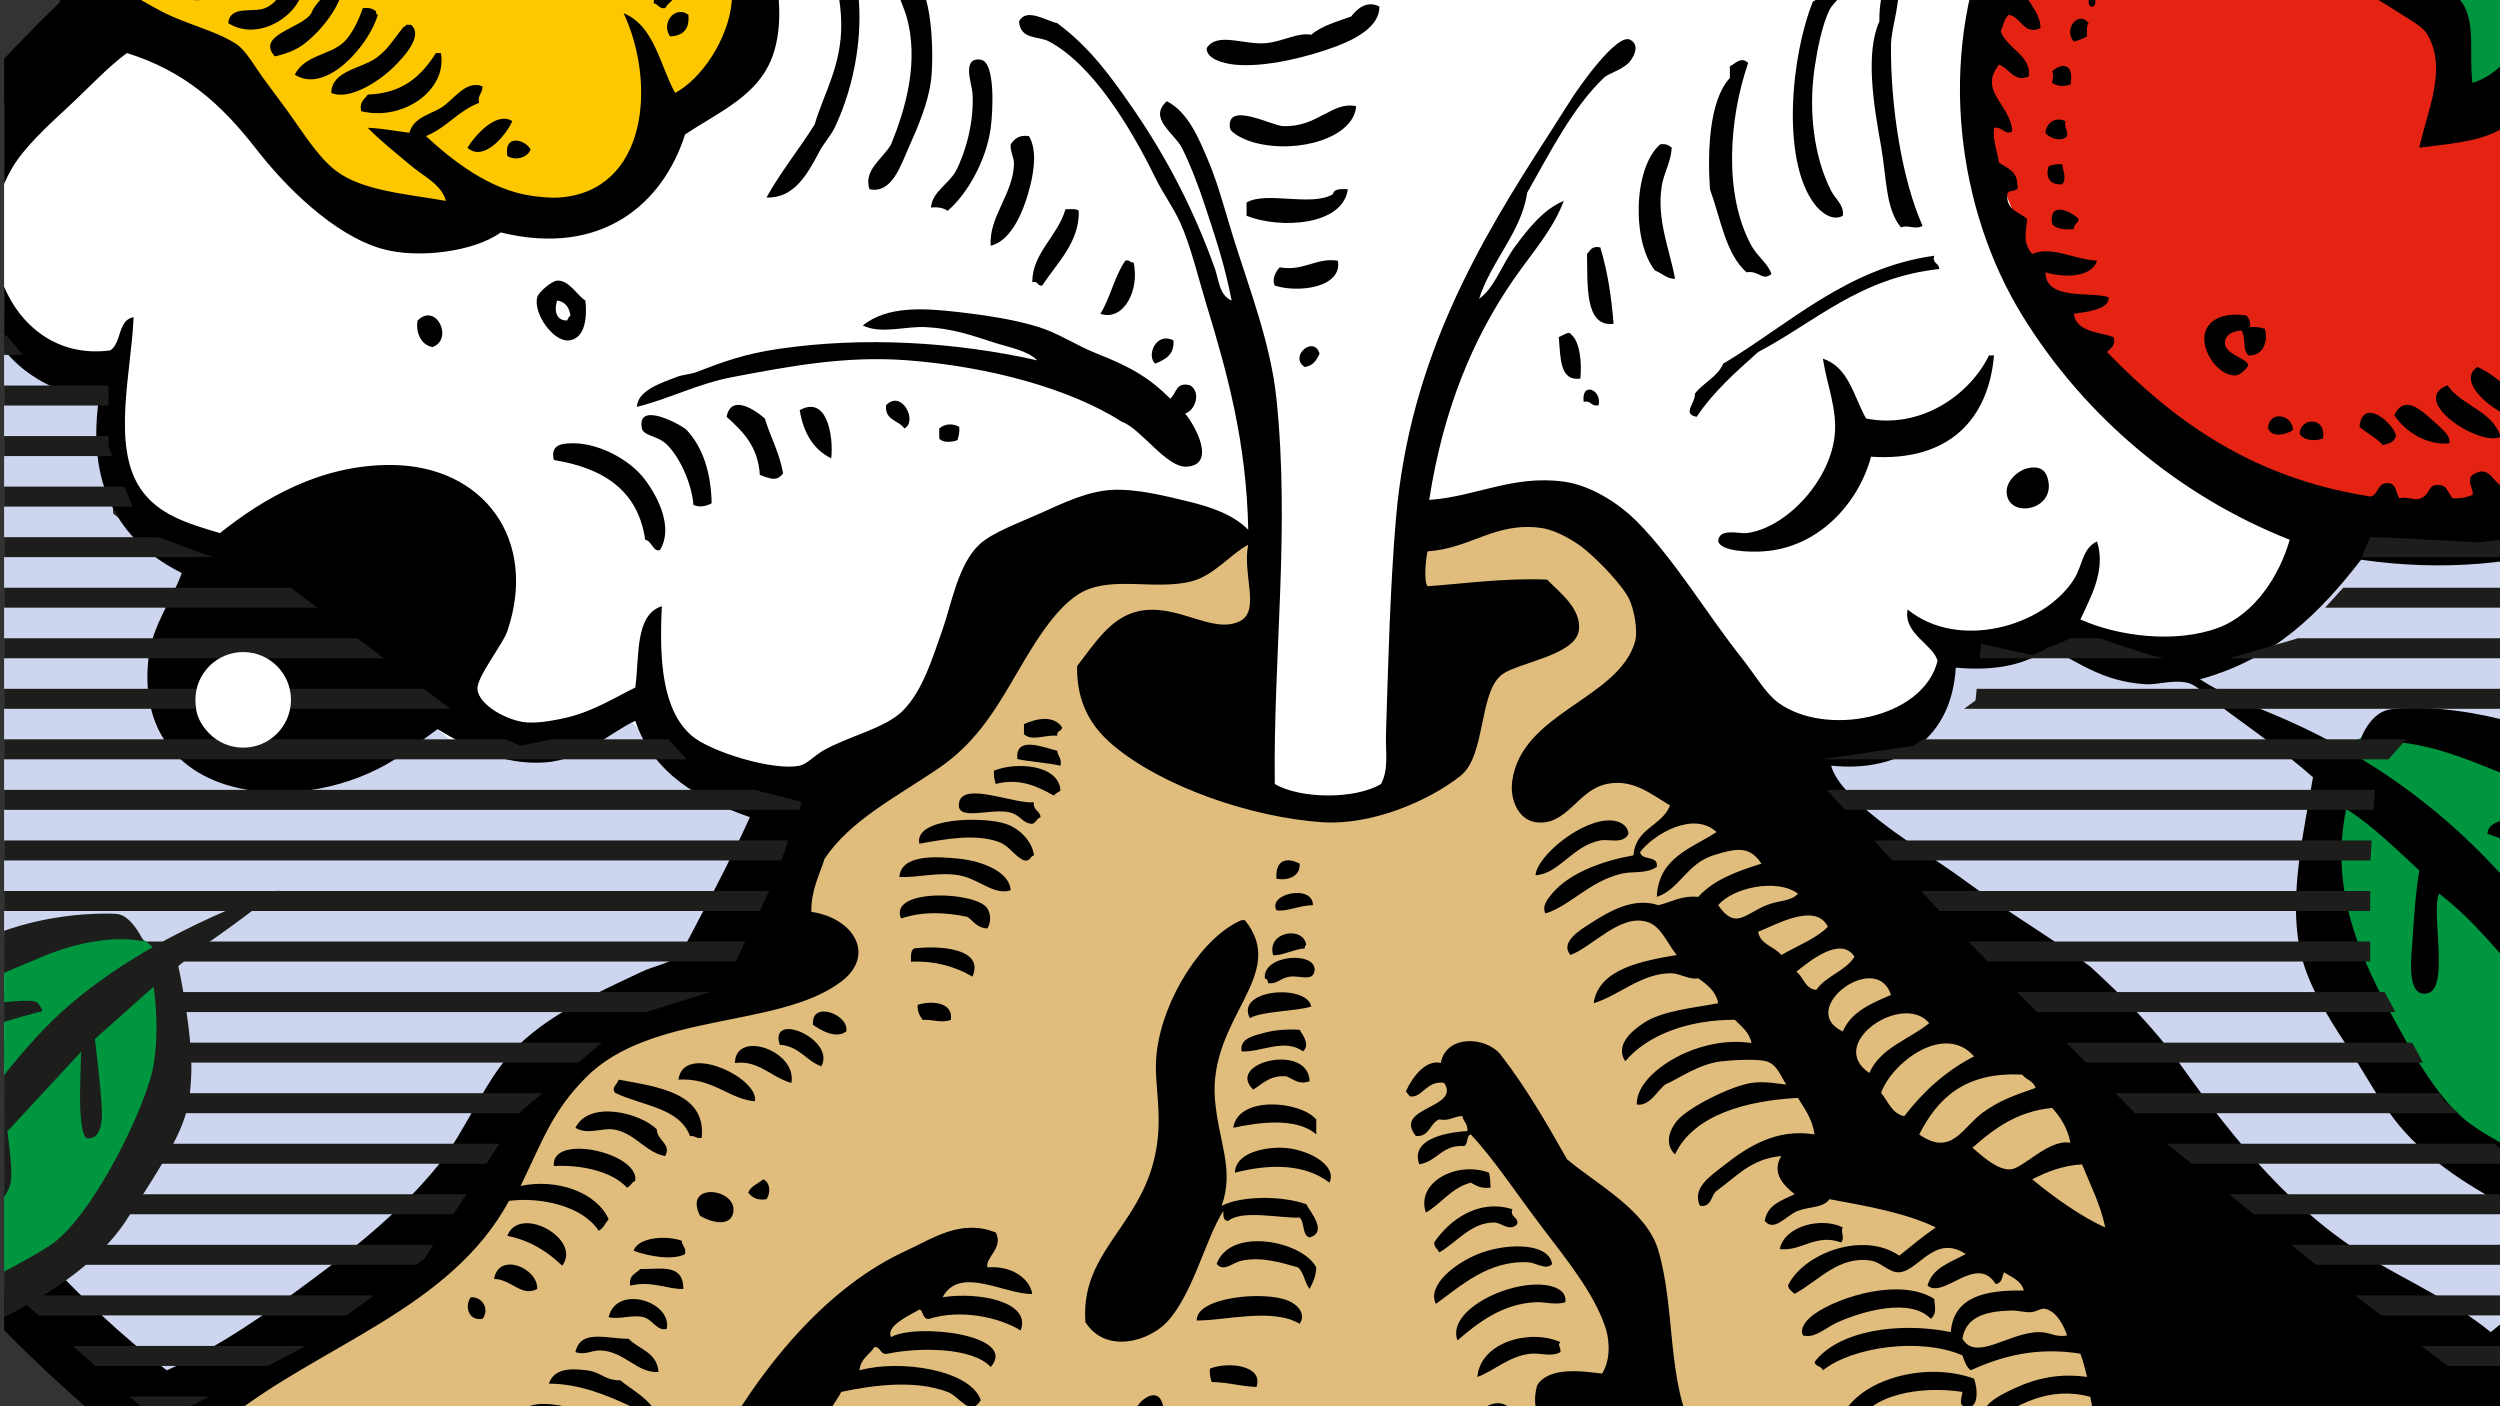
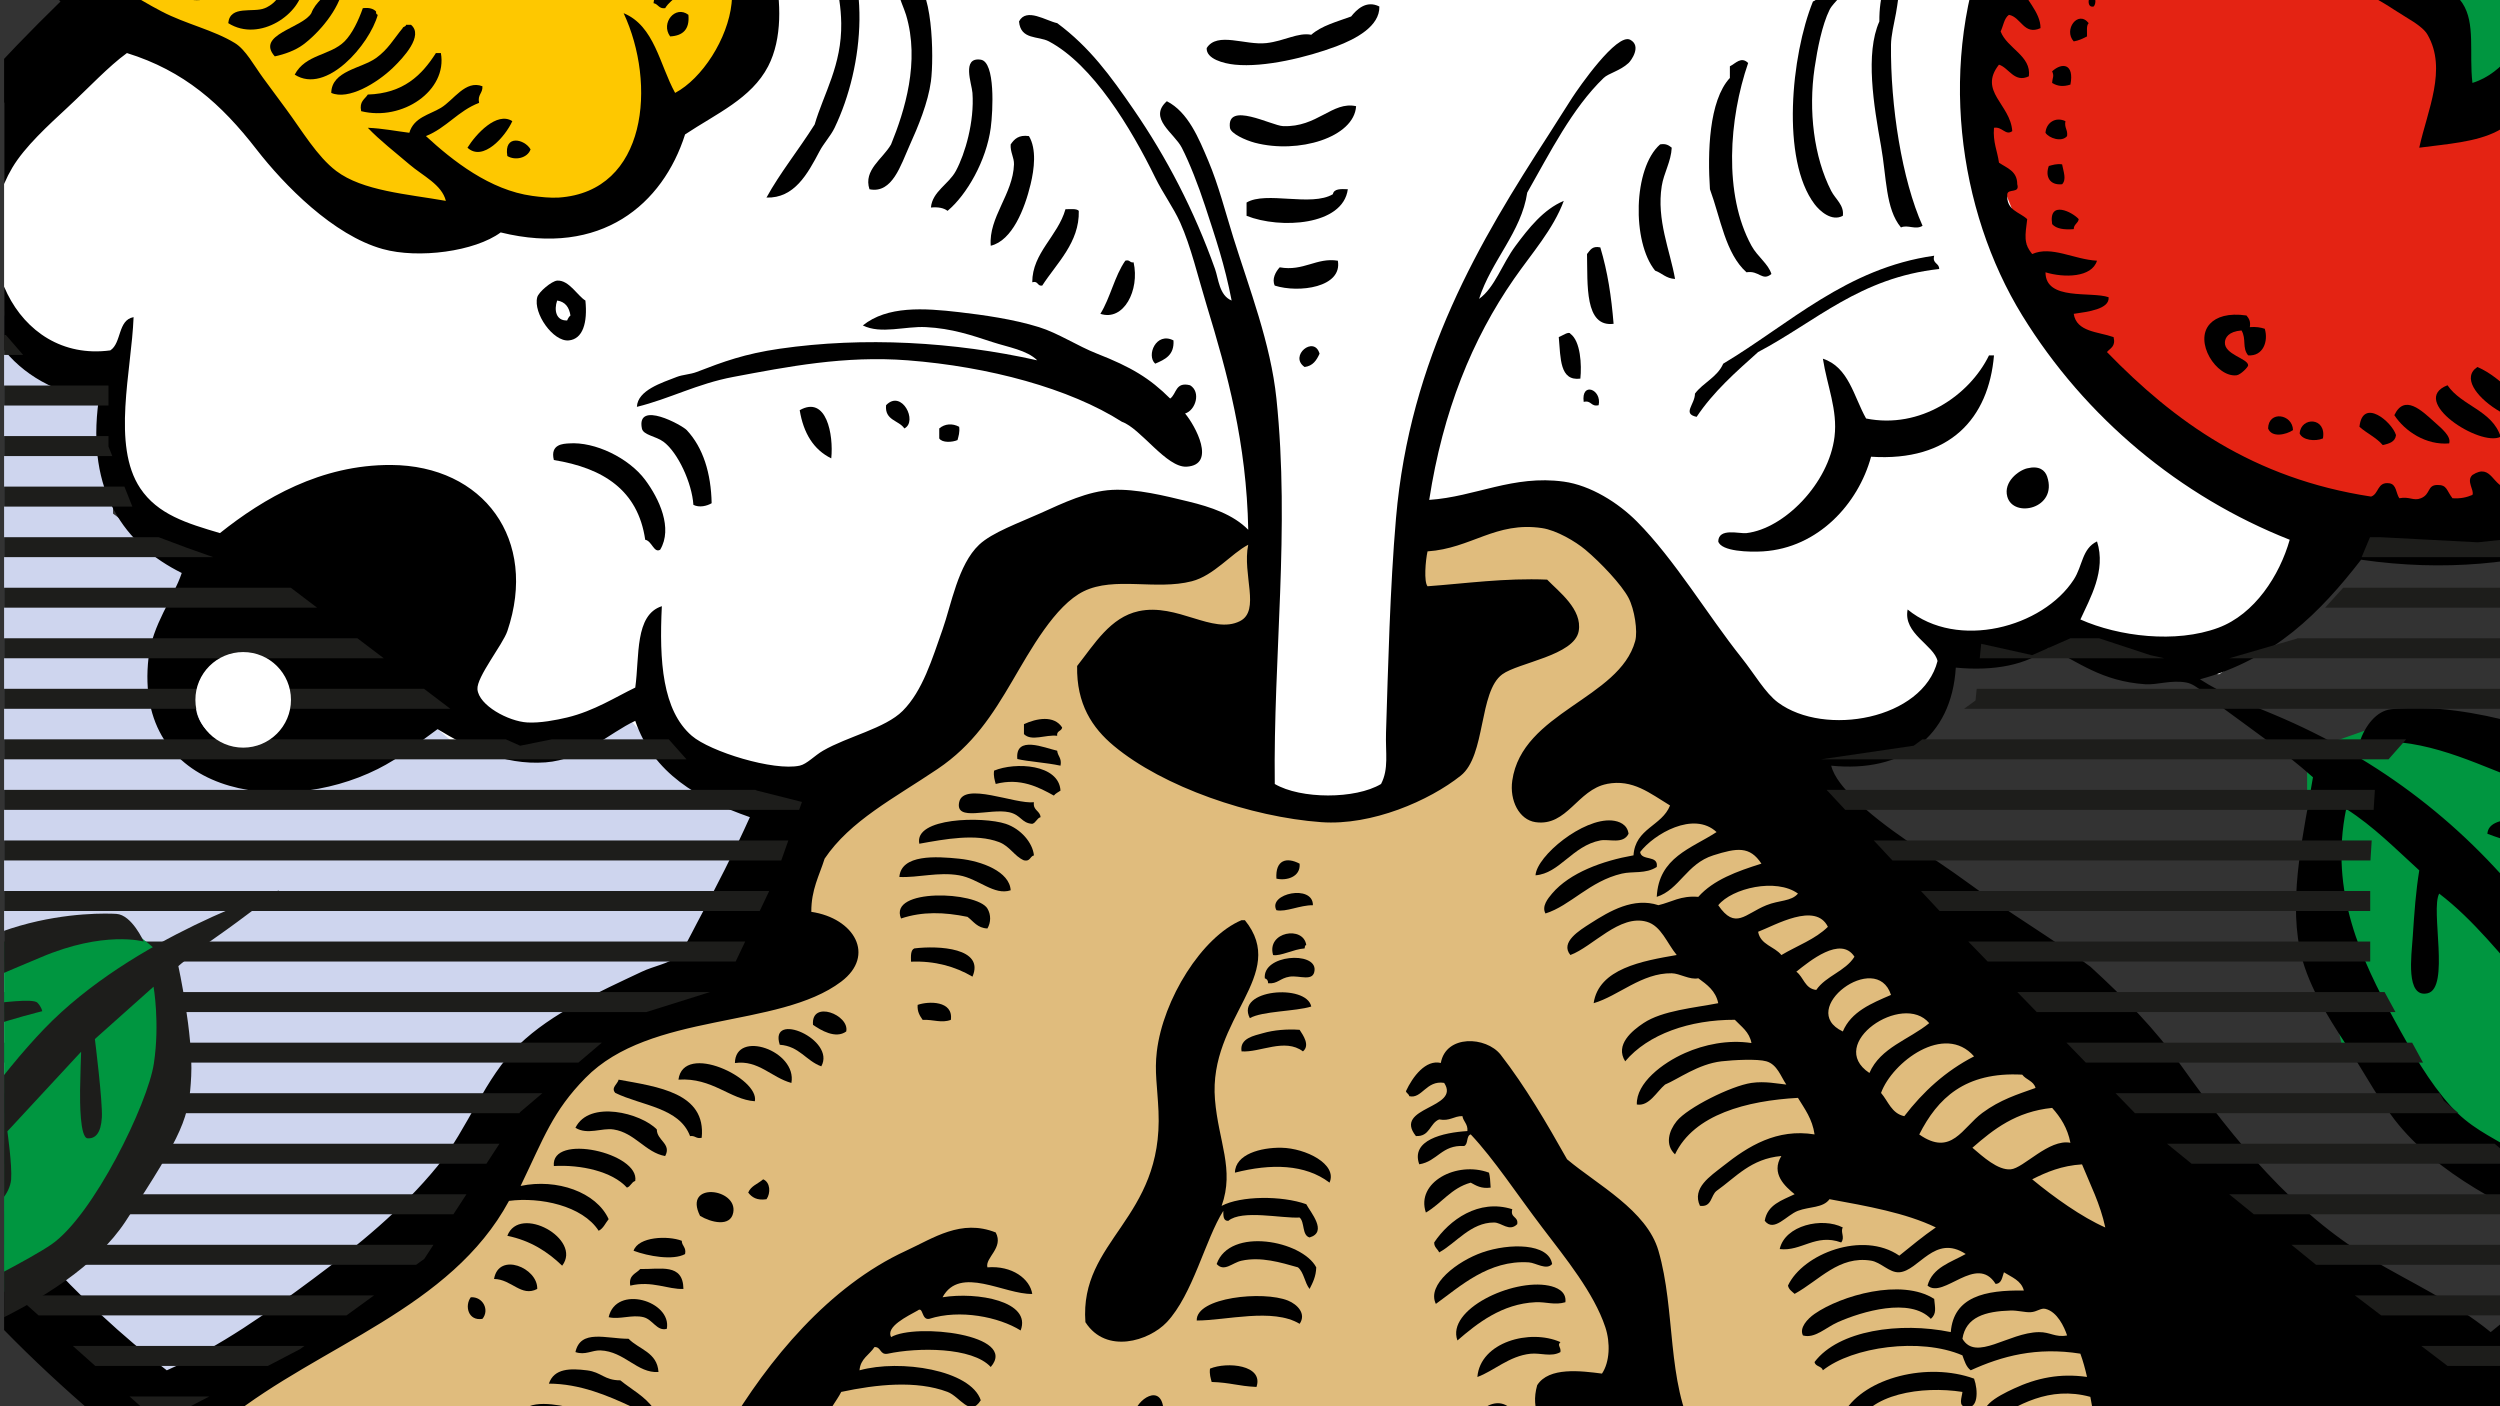
<svg xmlns="http://www.w3.org/2000/svg" id="Ebene_1" data-name="Ebene 1" viewBox="0 0 1920 1080">
  <rect x="0" y="0" width="1920" height="1080" fill="#333333" stroke="none" />
  <defs>
    <style> .cls-1, .cls-2 { fill: none; } .cls-2 { stroke: #1d1d1b; stroke-miterlimit: 3.86; stroke-width: 15.35px; } .cls-3 { fill: #1d1d1b; } .cls-3, .cls-4, .cls-5, .cls-6, .cls-7, .cls-8, .cls-9, .cls-10 { fill-rule: evenodd; } .cls-4 { fill: #fff; } .cls-5 { fill: #e0bc7d; } .cls-6 { fill: #ced5ee; } .cls-11 { clip-path: url(#clippath-1); } .cls-8 { fill: #009640; } .cls-9 { fill: #fec800; } .cls-10 { fill: #e42313; } .cls-12 { clip-path: url(#clippath); } </style>
    <clipPath id="clippath">
      <rect class="cls-1" x="3.14" y="0" width="1920" height="1080" />
    </clipPath>
    <clipPath id="clippath-1">
      <path class="cls-1" d="M-25.09,113.36l8.69,73.61,8.7,56.22,30.12,34.77,34.78,4.36,26.1,4.36v56.2l25.78,64.91,34.78,13.04,73.6,26.09,142.87,108.4,39.13,17.39,64.9-13.04,30.43-13.04,34.48,38.82,52.18,21.75,34.46,8.7-21.42,60.56-39.14,82.29-69.25,21.73-86.65,73.62-73.61,112.73-95.35,69.28-108.38,56.52-199.39-177.65-73.61-203.75-38.82-225.18,60.55-238.51L-25.09,113.36ZM1383.06,585.44l86.65-12.73,47.5-34.79,4.35-43.48,39.13,8.7,38.82-17.1,51.87,17.1,39.13,8.69,73.62-21.43,43.46-47.82,12.74-30.43,82.61,4.34,82.31-8.7,134.18-73.61,22.28-11.92,19.64,122.35,21.2,196.46-24,139.4-47.62-17.37-47.75-76.94-43.46-78.98-73.6-43.17-91.01-4.34-30.42,34.47-4.36,69.57v77.96l56.52,103.72,82.3,69.58,76.23,41.77-48,31.42-36.91,78.37-64.92-13.06-91-69.25-138.82-112.74-147.21-151.56-125.47-134.49Z" />
    </clipPath>
  </defs>
  <g class="cls-12">
    <g>
      <polygon class="cls-9" points="148.05 -320.59 98.89 -299.52 54.38 -269.06 29.79 -237.46 36.82 -178.9 36.82 -150.81 19.26 -108.65 54.38 -5.6 119.96 26 169.12 71.67 210.12 126.71 265.16 174.73 348.3 188.77 376.39 174.73 422.05 178.24 456.02 164.18 501.67 133.73 512.22 98.61 553.21 74.03 584.81 11.96 574.28 -53.63 521.59 -147.29 501.67 -230.43 466.56 -324.11 397.47 -386.16 321.35 -417.79 265.16 -410.75 203.1 -389.69 148.05 -320.59" />
      <polygon class="cls-10" points="2076.6 -136.22 2007.52 -185.39 1882.23 -212.34 1782.69 -205.3 1678.48 -171.35 1581.29 -84.7 1522.74 37.08 1519.22 123.73 1553.19 224.42 1646.86 348.56 1751.08 397.73 1851.77 411.79 1968.89 404.75 2055.52 348.56 2156.23 224.42 2187.84 123.73 2187.84 33.57 2136.3 -70.64 2076.6 -136.22" />
      <polygon class="cls-8" points="1893.61 83.48 1886.58 50.79 1881.89 20.28 1832.76 -10.21 1818.69 -26.48 1863.27 -49.94 1858.57 -103.9 1844.5 -145.97 1893.61 -145.97 1928.8 -120.18 1949.92 -122.51 1956.96 -167.09 1982.61 -145.97 1991.99 -115.48 2001.38 -64.01 1991.99 -17.25 2038.92 17.94 2076.3 55.47 2088.04 90.51 2048.29 85.84 2017.79 62.52 1959.3 34.36 1893.61 83.48" />
      <polygon class="cls-8" points="2139.42 797.84 2088.6 729.11 1995.98 606.61 1918.3 582.71 1876.48 558.79 1822.69 558.79 1771.87 576.74 1771.87 681.32 1798.79 803.8 1888.42 884.48 2040.83 965.15 2124.48 1001 2145.38 1018.97 2145.38 962.17 2151.36 884.48 2139.42 797.84" />
-       <path class="cls-6" d="M1340.2,572.91l122.53,125.48,113.53,83.67,131.49,128.46s122.49,137.47,131.45,140.45c8.95,2.98,77.69,20.91,77.69,20.91l86.65-101.59,11.94-29.87-107.55-56.78-86.65-68.73-29.87-131.44,5.98-80.69,8.96-32.9,38.83-17.9,89.63,8.96,77.69,59.78,68.73,86.65,38.82,56.78,26.92-17.92,47.78-89.68-14.94-224.07-41.81-146.43-89.66,80.67-122.5,38.88-134.44-3-17.96,47.79-62.72,44.82-68.73,8.97-59.76-26.92-23.9,8.99-53.8,8.96-11.95,3-17.92,41.81-62.76,35.88-71.72-3Z" />
      <polygon class="cls-6" points="594.77 615.58 534.99 744.06 442.38 788.88 388.58 848.66 325.86 941.27 227.22 1016 110.7 1087.67 -8.8 974.14 -134.31 809.8 -185.17 615.19 -181.66 443.61 -129.14 279.05 -29.74 122.57 -11.84 147.73 -6.58 221.28 27.04 280.93 86.2 287.8 86.2 324.57 86.81 394.46 122.65 421.38 206.31 457.23 331.83 531.93 358.71 564.78 412.51 573.72 457.31 552.82 478.22 540.88 594.77 615.58" />
      <path class="cls-5" d="M606.46,612.52l-38.28,68.52,12.09,45.35-104.79,44.31-71.53,65.5-147.11,156.19-127.96,92.69-24.19,20.14s247.86,156.19,259.95,156.19,241.82,65.48,259.95,71.53c18.14,6.05,418.14,47.34,418.14,47.34l337.53-38.27,424.18-218.64-80.61-182.38-121.9-161.2-191.45-104.8-95.72-134-44.32-104.8-54.42-44.31-135.32,7.4-5.61,95.01v116.08l-57.57,14.5-56.17-14.5,9.84-195.34-36.29-6.05-91.66,3.03-101.77,110.83-135.02,89.68Z" />
      <polygon class="cls-4" points="43.89 29.54 -1.33 84.72 -11.84 140.74 -15.35 210.76 23.18 275.54 40.37 289.5 82.7 294.81 87.95 361.33 105.46 401.6 127.01 427.66 203.14 480.35 303.84 531.9 348.34 570.52 411.55 581.06 480.64 549.45 525.16 597.47 590.73 622.06 668 597.47 781.58 473.33 861.21 417.14 964.75 415.4 962.88 620.88 1013.42 629.76 1078.48 619 1082.36 408.59 1207.82 397.23 1283.94 487.38 1368.23 581.06 1423.27 581.06 1485.33 552.96 1495.54 497.88 1560.33 487.38 1586.03 483.88 1603.59 507.29 1704.29 517.84 1783.92 462.8 1790.94 404.25 1662.14 341.02 1571.98 227.42 1527.48 116.19 1527.48 11.97 1579 -108.64 1630.54 -164.82 1419.75 -247.97 1264.02 -272.56 1239.43 -205.83 1204.31 -164.82 1156.29 -140.25 1108.28 -140.25 1052.08 -147.27 1034.52 -150.78 986.5 -99.25 940.84 -88.72 892.83 -102.76 857.7 -126.2 841.3 -157.8 830.76 -195.29 830.76 -240.94 837.79 -279.58 701.96 -276.07 542.71 -233.92 494.7 -209.33 507.59 -147.27 567.3 -39.55 560.27 33.05 539.2 77.56 498.21 102.15 466.61 153.68 401.02 174.74 351.85 167.74 310.86 181.77 245.52 142.5 182.49 72.46 123.51 40.07 43.89 29.54" />
      <g>
        <path class="cls-7" d="M1934.54-126.4c10.74-2.44,7.88-18.48,17.86-21.69,11.83,22.53-.57,48.97-10.21,65.07-22.91-17.92-41.18-40.47-76.54-45.93,10.28,26.29,24.51,59.67,28.06,96.96-11.77,3.95-25.66,5.81-38.27,8.93,8.59,13.64,26.61,11.62,35.72,25.51,10.15,15.5,5.02,37.97,7.66,61.24,25.6-7.99,35.08-32.11,53.58-47.21,42.54,14.03,79.68,40.25,96.96,75.27-29.25-11.15-52.06-28.74-79.1-42.1-22.19,9.73-30.01,39.45-52.31,51.04-16.31,8.47-38.32,9.88-59.96,12.74,6.27-28.62,21.6-60.32,6.39-86.74-4.07-7.08-15.74-12.64-25.53-19.13-21.08-14.01-47.99-25.35-70.16-38.29-7.07.7-12.52-.23-14.03-5.1-1.93-7.46,6.6-4.45,5.09-11.49,30.7-3.33,60.25-7.81,86.76-15.3,9.28-37.33-20.32-65.53-33.17-93.14,47.22-19.01,90.44,9.2,121.21,29.34Z" />
        <path class="cls-7" d="M588.66,151.73c10.36-18.92,24.54-36.38,37-56.14,6.98-23.81,20.92-45.52,20.41-77.81-.36-23.62-7.45-47.03-16.58-63.8-5.03-9.22-18.38-15.8-15.31-28.06,8.22-4.39,19,5.12,22.97,10.2,33.11,42.58,26.71,114.3,3.82,162.03-2.96,6.17-8.35,11.91-11.48,17.86-9.35,17.78-19.51,36.36-40.83,35.73Z" />
        <path class="cls-7" d="M1493.12-63.89c-8.55,18.05-25.54,30.05-33.17,52.31-1.76,5.13-2.44,14.42-3.83,21.69-1.54,8.02-3.76,17.4-3.83,24.24-.5,46.81,8.4,103.72,24.23,139.06-5.36,3.41-11.38-1.12-16.58,1.27-11.92-14.27-11.01-38.45-15.31-62.51-5.59-31.17-12.25-71.17-1.28-95.69-.44-37.97,21.05-64.77,42.1-85.47,3.79.47,6.29,2.21,7.66,5.1Z" />
        <path class="cls-7" d="M181.69-24.33c-.21,1.48.28,2.27,1.27,2.54-4.28,17.68-34.19,30.25-48.49,15.31-.56-5.67,3.46-6.75,5.12-10.2,19.2,7.57,28.68-9.69,42.1-7.66Z" />
        <path class="cls-7" d="M526.14-17.96c.71,13.88-10.4,15.97-15.3,24.24-4.95.68-5.26-3.25-8.94-3.83,1.31-12.86,14.62-27.83,24.24-20.41Z" />
        <path class="cls-7" d="M667.75,145.34c-4.83-14.8,10.26-23.32,16.59-34.44,10.44-25.64,22.31-63.5,11.49-99.51-3.01-10.02-15.44-31.79,3.82-28.06,16.88,3.25,17.71,61.08,15.31,79.1-2.15,16.18-9.78,34.76-16.59,49.74-6.48,14.3-13.03,36.82-30.61,33.17Z" />
        <path class="cls-7" d="M232.71-10.3c-.85,20.37-33.26,43.34-57.41,28.07,1.34-14.13,19.14-7.72,28.07-11.49,11.03-4.66,11.91-13.12,19.13-20.41,5.31-.62,7.02,2.35,10.22,3.83Z" />
        <path class="cls-7" d="M1415.29-11.57c1.97,8.34-6.87,12.39-10.21,19.14-5.7,11.52-9.33,30.04-11.48,44.64-4.82,32.84-.56,68.43,12.76,94.4,3.24,6.33,10.12,11,8.93,19.14-8.5,4.6-17.56-3.5-21.69-8.93-25.93-34.22-17.95-114.44-1.27-155.64,8.06-3,11.68-21.16,22.96-12.76Z" />
        <path class="cls-7" d="M263.33-9.03c-2.86,16.24-18.43,34.37-30.61,43.39-5.84,4.31-14.07,7.34-21.69,8.93-14.84-16.77,21.23-21.64,28.07-33.17,3.22-8.7,11.05-12.76,15.31-20.41,4.15-.74,5.94.86,8.93,1.27Z" />
        <path class="cls-7" d="M1605.39-2.64c4.81-1.1,4.51,5.71,2.54,7.64-4.81,1.1-4.51-5.71-2.54-7.64Z" />
        <path class="cls-7" d="M1059.35,5c.39,15.04-17.8,24.85-33.17,30.63-22.52,8.44-55.16,16.31-77.75,14.03-8.7-.86-22.2-4.42-21.69-12.76,8.1-12.8,29.42-1.95,45.9-3.81,13.85-1.59,24.2-8.37,34.41-6.39,7.91-6.98,19.74-10.03,30.62-14.04,4.06-5.1,11.52-12.83,21.69-7.66Z" />
        <path class="cls-7" d="M288.84,8.84c-.2,1.48.29,2.27,1.28,2.54-6.23,22.7-39.52,61.58-63.78,45.93,8.32-15.75,27.28-14.56,38.26-25.51,5.88-5.86,10.82-16.25,14.04-25.51,4.87-.62,8.14.36,10.2,2.56Z" />
        <path class="cls-7" d="M528.69,11.38c1.09,11.29-4.34,16.09-14.03,16.59-7.49-10.35,4.07-24.24,14.03-16.59Z" />
        <path class="cls-7" d="M1604.11,17.77c-1.97,1.85-1.13,6.52-1.28,10.2-3.09,1.59-6.19,3.16-10.2,3.83-8.11-8.85,3.28-24.4,11.48-14.03Z" />
        <path class="cls-7" d="M254.4,71.34c.35-17.13,23.05-18.61,34.44-26.79,9.19-6.6,13.34-14.36,20.41-22.96.32-1.39,2.54-.88,2.56-2.56h3.82c9.99,8.28-5.77,25.23-14.04,33.17-12.03,11.56-34.12,24.97-47.2,19.13Z" />
        <path class="cls-7" d="M338.6,40.74c5.18,28.84-29.61,52.57-61.23,44.64-1.58-7.55,2.79-9.11,5.11-12.77,27.19-.86,41.4-14.71,52.3-31.87h3.83Z" />
        <path class="cls-7" d="M727.72,161.93c-2.9-2.21-7.14-3.09-12.77-2.54,1.1-12.33,13.62-17.83,19.14-28.07,7.17-13.3,14.32-37.91,12.76-59.97-.48-6.87-8.54-27.77,6.39-25.51,11.28,1.71,9.37,39.32,7.66,52.31-3.35,25.18-18.38,51.47-33.17,63.79Z" />
        <path class="cls-7" d="M1342.58,48.38c-14.68,42.58-19.1,100.81,2.55,140.34,4.65,8.49,12.93,13.86,15.31,21.69-7.05,5.93-9.32-2.93-19.13-1.29-16.19-14.44-19.84-41.39-28.07-63.79-1.85-27.83-.91-67.96,15.31-85.47v-8.94c4.62-2.32,8.66-7.81,14.03-2.54Z" />
        <path class="cls-7" d="M1590.08,64.97c-5.57,1.77-9.86,1.29-14.04-1.27.28-4.68,1.75-4.9,0-8.93,7.82-7.14,17.13-5.74,14.04,10.2Z" />
        <path class="cls-7" d="M1041.49,81.55c-1.48,23.97-44.32,36.89-77.78,28.07-7.19-1.91-18.52-7.01-19.11-11.49-2.76-20.61,32.05-1.63,40.77-1.27,26.32,1.09,37.9-19.34,56.12-15.31Z" />
        <path class="cls-7" d="M393.46,93.04c-5.27,11.74-22.5,31.48-34.44,20.4,6.36-10.29,22.55-28.06,34.44-20.4Z" />
        <path class="cls-7" d="M1586.25,93.04c-1,5.25,1.96,6.54,1.27,11.47-4.08,4.99-14.01,1.59-16.58-2.54.5-7.55,7.54-12.59,15.31-8.93Z" />
        <path class="cls-7" d="M790.23,104.51c5.99,10.03,4.09,25.3,1.27,37-4.51,18.81-14.07,43.27-30.61,47.22-1.73-21.91,17.13-39.59,17.85-62.51.17-5.22-2.99-9.53-2.54-15.31,2.77-4.04,6.08-7.54,14.03-6.39Z" />
        <path class="cls-7" d="M407.48,114.73c-2.4,6.75-11.88,8.76-17.85,5.1-2.79-16.93,13.37-13.01,17.85-5.1Z" />
        <path class="cls-7" d="M1283.89,113.44c-.49,10.59-6.08,19.43-7.66,29.36-4.15,26.17,6.39,49.58,10.21,71.44-6.91-.32-9.96-4.49-15.31-6.39-17.87-21.94-16.94-78.78,3.84-96.96,4.65-.83,6.78.86,8.93,2.54Z" />
        <path class="cls-7" d="M1583.7,126.21c1.06,5.71,3.53,11.67,0,15.3-9.6.97-13.17-6.07-10.21-14.03,3.06-.77,5.82-1.85,10.21-1.27Z" />
        <path class="cls-7" d="M1035.12,145.34c-3.68,27.97-51.88,30.69-77.76,20.41v-10.2c14.94-8.97,49.75,3.46,66.28-6.39.8-4.28,6.11-4.09,11.48-3.83Z" />
        <path class="cls-7" d="M828.51,161.93c.65,24.29-17.21,40.47-28.08,57.41-4.02.62-2.89-3.92-7.66-2.56-.02-22.56,19.63-35.35,25.52-56.13,3.67.15,8.35-.7,10.22,1.27Z" />
        <path class="cls-7" d="M1596.46,168.31c-.51,3.31-3.81,3.84-3.82,7.66-7.4.59-13.41-.21-16.59-3.84-3-18.82,15.81-9.16,20.41-3.81Z" />
        <path class="cls-7" d="M1229.04,190c5.69,18.93,8.46,37.61,10.2,58.69-22.42,2.8-19.87-30.27-20.41-53.59,2.36-2.75,3.74-6.48,10.21-5.1Z" />
        <path class="cls-7" d="M1485.46,196.37c-1.67,6.35,3.92,5.43,3.83,10.22-60.97,6.64-94.79,40.43-139.07,63.79-17.05,15.27-34.27,30.37-47.21,49.76-11.28-2.39-1.29-9.47-1.27-17.86,6.39-8.51,17.18-12.59,21.69-22.97,50.65-30.28,94.75-73.47,162.03-82.93Z" />
        <path class="cls-7" d="M1027.46,200.21c3.67,20.49-29.94,25.02-48.45,19.13-2.41-5.07.75-10.75,3.81-14.04,18.31,3.3,28.37-7.75,44.63-5.08Z" />
        <path class="cls-7" d="M870.6,201.48c4.8,21.34-7.57,45.47-25.51,39.54,7.66-12.33,10.92-29.06,19.14-40.81,3.61-1.06,3.31,1.79,6.37,1.27Z" />
        <path class="cls-7" d="M449.59,230.81c1.75,17.07-1.96,29.57-12.75,30.63-11.97,1.17-27.48-20.84-24.24-33.17,1.04-3.99,11.13-12.47,15.3-12.76,9.07-.62,15.81,11.88,21.69,15.3ZM435.56,246.13c.62-1.51,1.35-2.87,2.55-3.83-.97-6.25-3.92-10.53-10.22-11.49-2.5,7.26-.98,15.63,7.67,15.31Z" />
        <path class="cls-7" d="M898.67,306.1c5.03-3.5,3.88-13.13,15.31-10.22,8.52,5.13,4.3,19.19-3.83,21.7,7.74,9.19,24.3,39.35,1.27,40.83-15.53.98-35.35-29.43-49.76-34.46-40.09-25.62-102.36-42.42-164.57-47.22-48.53-3.72-92.11,4.89-133.96,12.76-27.77,5.24-49.09,16.89-73.99,22.97.55-12.83,19.29-18.51,30.61-22.97,4.59-1.79,10.29-1.88,15.32-3.81,20.48-7.93,36.93-13.98,63.78-17.86,64.53-9.32,133.85-5.37,197.76,8.91-7.94-7.85-22.05-9.97-34.44-14.03-15.92-5.21-31.16-10.46-51.04-11.47-16.06-.83-34.6,5.64-48.47-1.29,18.78-15.12,46.73-13.38,73.99-10.2,18.46,2.15,41.42,5.33,61.24,11.49,14.8,4.59,29.74,14.56,44.66,20.4,26.18,10.26,40.51,18.86,56.13,34.46Z" />
        <path class="cls-7" d="M1725.3,242.3c1.7,2.13,3.39,4.28,2.56,8.94,4.65-.39,8.31.2,11.49,1.27,2.89,9.53-1.23,21.26-12.77,20.41-4.81-5.89-1.17-12.38-5.09-19.14-10.26.88-12.49,5.65-12.76,8.93-.79,9.62,17.88,12.59,17.85,17.87,0,1.32-5.77,7.28-8.91,7.64-15.38,1.79-33.08-25.91-20.41-39.54,4.92-5.31,14.07-8.44,28.06-6.39Z" />
-         <path class="cls-7" d="M332.23,266.54c-9.23-1.5-13.15-11.88-11.49-20.41,14.15-14.17,27.89,14.25,11.49,20.41Z" />
        <path class="cls-7" d="M1206.06,256.34c7.85,5.66,8.75,23.97,7.66,34.44-15.89,2.04-15.12-15.43-16.59-31.88,2.29-.79,7.84-4.81,8.93-2.56Z" />
        <path class="cls-7" d="M901.23,261.44c.74,11.38-6.6,14.66-14.03,17.86-7.01-6.28.7-24.73,14.03-17.86Z" />
        <path class="cls-7" d="M1013.42,271.64c-2.27,4.96-5.06,9.41-11.48,10.22-12.28-8.46,7.37-24.65,11.48-10.22Z" />
        <path class="cls-7" d="M1531.39,272.93c-4.09,48.23-33.83,81.82-94.41,77.83-9.81,36.11-40.58,70-82.92,72.7-10.43.66-32.14.12-34.45-7.64.33-10.7,16.11-5.74,21.69-6.39,29.06-3.42,63.27-38.29,67.61-73.98,2.51-20.72-5.74-39.19-8.93-59.97,19.88,6.49,23.67,29.07,33.17,45.93,41.6,8.37,79.4-17.72,94.4-48.47h3.83Z" />
        <path class="cls-7" d="M1958.78,317.58c-12.66,23.26-79.89-20.01-56.13-35.73,21.44,9.17,31.28,29.96,56.13,35.73Z" />
        <path class="cls-7" d="M1920.5,335.44c-15.8,8.1-71.01-27.83-40.83-39.56,10.87,15.94,34.37,19.22,40.83,39.56Z" />
        <path class="cls-7" d="M1227.76,311.2c-6.11,1.42-5.39-3.98-11.48-2.56-2.1-15.81,14.12-9.64,11.48,2.56Z" />
        <path class="cls-7" d="M694.55,329.05c-4.24-6.39-15.22-6.04-14.04-17.86,11.97-12.47,24.61,12.56,14.04,17.86Z" />
-         <path class="cls-7" d="M601.41,363.5c-5.04,6.98-10.56,3.72-17.86,1.27-1.3-22.09-13.23-33.55-25.51-44.64,3.4-17.89,21.99-5.25,29.33,1.27,4.37,14.35,11.24,26.2,14.04,42.1Z" />
        <path class="cls-7" d="M638.41,352.03c-13.69-6.73-21.35-19.49-24.24-37,20.6-11.65,26.1,18.95,24.24,37Z" />
        <path class="cls-7" d="M1880.96,340.54c-17.74,1.5-34.03-9.31-42.11-21.69,7.76-16.42,20.9-3.65,30.63,5.1,5.6,5.04,13.23,11.14,11.48,16.59Z" />
        <path class="cls-7" d="M1840.13,334.15c-.64,5.33-5.33,6.58-10.2,7.66-4.87-5.77-12.26-9.02-17.87-14.03,2.48-22.76,25.01-3.78,28.07,6.37Z" />
        <path class="cls-7" d="M546.56,386.47c-3.66,2.15-9.47,3.57-14.03,1.27-1.09-16.69-11.82-40.16-22.97-48.47-5.8-4.34-15.56-5.04-16.59-10.22-4.35-21.84,30.89-2.53,34.44,1.27,12.63,13.5,18.67,33.14,19.14,56.14Z" />
        <path class="cls-7" d="M1761.03,330.33c-5.33,3.54-16.32,6.05-19.13-1.27.29-14.01,18.82-11.12,19.13,1.27Z" />
        <path class="cls-7" d="M1784.01,336.71c-6.05,2.56-15.74,1.36-17.87-3.83,1.01-13,20.78-12.59,17.87,3.83Z" />
        <path class="cls-7" d="M736.64,327.78c.56,4.39-.5,7.14-1.27,10.2-3.98,1.73-11.73,2.24-14.03-1.27v-7.66c4.24-3.66,10.12-4.09,15.3-1.27Z" />
        <path class="cls-7" d="M507,422.18c-4.77,2.85-6.35-6.78-11.48-7.64-5.53-38.27-32.5-55.12-70.16-61.24-3.07-12.44,7.64-12.47,11.49-12.76,20.1-1.53,46.2,11.27,58.68,28.06,10.81,14.53,21.34,37.12,11.48,53.59Z" />
        <path class="cls-7" d="M1556.91,359.68c9.23-2.27,13.67,1.5,15.31,6.37,8.32,24.59-26.04,32.29-30.63,15.31-3.04-11.3,8.61-20.07,15.31-21.69Z" />
        <path class="cls-7" d="M815.74,558.7c-.39,3.01-4.43,2.38-3.83,6.39-8.93-1.07-19.7,4.54-25.51-1.29v-7.66c9.59-4.43,23.1-7.07,29.33,2.56Z" />
        <path class="cls-7" d="M811.91,576.57c.43,4.24,3.71,5.65,2.56,11.47-11.36-2.44-24.74-3.09-33.17-5.12-1.77-18.49,20.92-8.54,30.61-6.36Z" />
        <path class="cls-7" d="M814.47,607.17c-1.7,1.29-3.84,2.1-5.1,3.84-11.52-6.39-25.7-13.89-44.66-8.93-.77-3.06-1.83-5.84-1.27-10.22,16.44-6.82,49.77-4.95,51.03,15.3Z" />
        <path class="cls-7" d="M794.06,616.1c-.92,6.45,4.7,6.36,5.09,11.49-2.96.88-3.41,4.25-6.38,5.12-8.42-.59-8.57-6.95-17.85-8.93-14.92-3.19-41.45,7.66-38.29-7.67,3.31-16,42.98,1.7,57.42,0Z" />
        <path class="cls-7" d="M1250.72,640.34c-4.16,8.29-14.94,3.81-21.69,5.11-21.4,4.12-31.23,25.39-49.76,26.79,1.04-15.03,36.48-44.02,58.69-42.1,5.5.47,11.86,3,12.77,10.2Z" />
        <path class="cls-7" d="M1999.6,662.04c-13.66,7.5-30.32-3.13-44.64-7.66-15.29-4.83-30.93-8.81-44.65-14.04.99-15.53,34.53-11.38,53.57-7.64,17.92,3.5,35.4,16.95,35.72,29.34Z" />
        <path class="cls-7" d="M794.06,656.94c-3.12.7-2.73,4.92-7.66,3.81-7.29-3.06-10.78-10.88-19.14-14.03-17.89-6.75-41.42-2.29-61.23,1.27-4.24-20.22,48.92-21.08,66.34-15.3,11.63,3.86,20.73,14.51,21.69,24.24Z" />
        <path class="cls-7" d="M776.2,683.73c-12.68,4.28-24.64-8.9-39.56-11.49-16.06-2.78-31.33,1.94-45.93,1.27,1.42-17.48,28.13-15.86,45.93-14.03,17.47,1.8,38.74,9.97,39.56,24.24Z" />
        <path class="cls-7" d="M998.11,663.31c.91,10.43-10.53,13.27-17.83,11.47-.88-14.36,7.79-16.78,17.83-11.47Z" />
        <path class="cls-7" d="M1008.32,695.21c-10.06-.08-20.66,5.42-28.04,3.83-6.82-12.83,28.19-20.2,28.04-3.83Z" />
        <path class="cls-7" d="M758.33,713.07c-7.75-.32-10.68-5.48-15.3-8.93-17.91-3.66-34.54-4.25-51.04,1.27-9.89-23.55,58.32-20.91,66.34-7.66,2.9,4.78,2.66,10.93,0,15.31Z" />
        <path class="cls-7" d="M938.22,926.11c14.61-7.79,46.22-8.01,65-1.27,3.19,6.14,16.71,21.34,2.54,25.53-5.99-1.65-3.59-11.73-7.66-15.31-13.59.83-44.32-6.27-54.78,2.56-3.95.12-3.8-3.86-3.83-7.66-13.74,21.58-23.31,64.13-43.39,85.47-13.55,14.42-46.58,24.85-62.51,0-4.67-63.28,59.8-78.83,56.13-162.01-.86-19.43-3.16-30.24-1.27-45.94,4.81-40.07,34.64-87.97,65.05-100.79h2.56c34.17,42.22-28.15,74.77-22.96,137.79,2.64,32.22,15.16,53.56,5.1,81.64Z" />
        <path class="cls-7" d="M1003.22,725.83c-1.25.03-1,1.56-1.28,2.56-8.59.57-18.24,6.08-24.21,5.1-5.17-17.96,23.4-22.79,25.48-7.66Z" />
        <path class="cls-7" d="M746.85,750.07c-13.08-7.72-28.83-12.27-47.2-11.49-.08-4.34-.39-8.9,2.55-10.2,18.67-2.32,54.22-.36,44.65,21.69Z" />
        <path class="cls-7" d="M973.91,755.17c.06-2.18-.94-3.3-2.54-3.83-1.73-18.29,39.21-20.88,38.23-6.37-.64,9.49-11.59,3.93-19.12,5.1-7.63,1.18-9.16,5.71-16.56,5.1Z" />
        <path class="cls-7" d="M1007.04,773.02c-12.14,3.81-37.72,3.43-47.15,8.93-11.52-22.24,43.64-26.66,47.15-8.93Z" />
        <path class="cls-7" d="M730.27,783.24c-7.28,2.74-13.34-.35-21.69,0-2.06-3.06-4.21-6.01-3.83-11.49,8.23-2.93,27.57-3.39,25.51,11.49Z" />
        <path class="cls-7" d="M649.9,792.17c-8.13,5.95-19.61-1-25.51-5.1-1.65-19.33,28.25-7.66,25.51,5.1Z" />
        <path class="cls-7" d="M630.75,818.95c-11.85-4.31-16.81-15.5-31.9-16.57-8.48-26.47,43.42-3.99,31.9,16.57Z" />
        <path class="cls-7" d="M998.11,790.9c2.62,4.09,8.21,11.82,2.56,16.57-13.92-10.5-32.91,1.03-47.15,0-1.72-10.17,9.96-12.14,16.57-14.03,8.15-2.34,18.24-3.25,28.02-2.54Z" />
        <path class="cls-7" d="M607.79,831.71c-15.29-4.18-25.31-17.84-43.38-15.3.38-25.86,47.93-9.49,43.38,15.3Z" />
-         <path class="cls-7" d="M1005.76,830.44c-8.42,2.78-11.68-1.3-17.84-3.83-12.84-.94-18.05,5.74-25.47,10.21-21.62-21.03,42.54-36.2,43.31-6.39Z" />
+         <path class="cls-7" d="M1005.76,830.44Z" />
        <path class="cls-7" d="M579.73,845.75c-18.95-1.21-32.61-18.31-58.69-16.59,3.93-29.12,62.35-1.03,58.69,16.59Z" />
        <path class="cls-7" d="M538.9,873.81c-4.42,1.03-4.9-1.91-8.93-1.27-8.19-22-37.07-23.3-57.41-33.17-3.6-3.99,1.75-6.73,2.55-10.2,29.85,5.48,67.38,9.99,63.79,44.64Z" />
-         <path class="cls-7" d="M1010.88,859.78v11.49c-15.33-13.72-45.54-9.02-63.73-5.12,3.66-25.04,51.88-20.64,63.73-6.37Z" />
        <path class="cls-7" d="M510.84,887.85c-14.96-2.63-23.28-17.9-39.56-20.41-9.16-1.41-19.99,4.43-29.35-1.29,10.59-21.67,50.55-11.24,62.52,1.29-.05,8.41,11.55,11.03,6.39,20.41Z" />
        <path class="cls-7" d="M1021.08,908.27c-18.75-14.3-44.96-14.74-72.65-7.67.26-14.23,19.96-19.39,35.67-19.13,18.67.32,43.23,12.64,36.98,26.8Z" />
        <path class="cls-7" d="M481.48,912.08c-11.31-12.44-35.3-17.75-56.13-16.57-2.46-25.56,66.15-10.05,62.51,11.47-2.97.86-3.42,4.24-6.39,5.1Z" />
        <path class="cls-7" d="M1143.55,900.6c.76,3.1.95,5.46,1.27,11.49-7.36,1-11.15-1.59-15.3-3.81-15.04,4.1-22.32,15.93-34.44,22.96-7.93-23.27,23.8-39.86,48.47-30.63Z" />
        <path class="cls-7" d="M586.1,905.71c5.54,2.24,5.91,10.64,2.56,15.31-7.48,1.09-11.21-1.54-14.04-5.1,2.05-5.19,7.66-6.79,11.48-10.21Z" />
        <path class="cls-7" d="M537.63,933.77c-13.27-26.51,29.03-21.29,25.51-2.54-2.13,11.36-17.15,7.61-25.51,2.54Z" />
        <path class="cls-7" d="M1165.24,940.15c-6.18,6.16-11.87-1.27-17.85-1.27-17.89,0-29.09,15.83-42.11,22.97-1.13-2.69-3.88-3.78-3.82-7.66,11.58-17.28,34.19-33.73,59.97-25.51-1.78,6.87,4.86,5.34,3.81,11.47Z" />
        <path class="cls-7" d="M431.74,972.05c-11.05-10.65-24.16-19.23-42.11-22.96,9.31-24.38,57.79,2.56,42.11,22.96Z" />
        <path class="cls-7" d="M1415.29,942.71c-2.1,3.31,1.91,7.67-1.27,11.49-19.65-7.13-30.52,7.11-47.2,5.08,4.06-18.36,32.82-24.65,48.47-16.57Z" />
        <path class="cls-7" d="M523.6,952.92c.07,4.16,3.62,4.86,2.54,10.2-9.22,5.05-28.27,1.68-39.56-2.54,3.68-10.88,26.32-11.77,37.02-7.66Z" />
        <path class="cls-7" d="M1010.88,973.32c-.2,7.05-2.68,11.8-5.12,16.59-3.79-4.72-4.28-12.71-8.93-16.59-13.44-3.81-28.4-8.34-43.32-5.1-7.23,1.56-13.29,8.93-19.12,2.54,10.1-28.78,65.78-17.92,76.48,2.56Z" />
        <path class="cls-7" d="M1192.03,970.77c-4.26,5.02-12.45-.91-17.86-1.27-30.9-2.04-52.99,18.63-71.43,31.9-7.29-14.92,16.74-32.94,35.71-39.54,20.69-7.22,51.05-7.23,53.58,8.91Z" />
        <path class="cls-7" d="M412.6,989.91c-12.33,6.46-19.7-7.51-33.17-7.66,3.56-21,33.74-8.55,33.17,7.66Z" />
        <path class="cls-7" d="M524.87,989.91c-11.86.5-24.22-6.57-40.83-2.54-1.4-8.22,4.44-9.17,7.66-12.76,15.43.33,32.93-4.74,33.17,15.3Z" />
        <path class="cls-7" d="M1202.24,1000.11c-8.4,2.45-14.55-.38-22.97,0-25.72,1.19-44.71,16.16-59.96,29.36-8.71-23.67,42.21-47.73,70.16-42.1,5.66,1.13,13.76,4.24,12.76,12.74Z" />
        <path class="cls-7" d="M1485.46,997.57c.71,7.28,1.92,11.29-2.56,15.31-15.86-16.68-53-5.66-71.44,2.54-9.47,4.22-17.67,12.8-26.8,10.2-2.95-5.74,3.36-12.7,8.94-16.57,20.16-14.03,66.81-27.62,91.86-11.49Z" />
        <path class="cls-7" d="M361.56,996.3c9.33-.61,14.59,9.81,8.94,16.59-10.96,1.82-13.8-10.06-8.94-16.59Z" />
        <path class="cls-7" d="M998.11,1016.7c-20.56-12.45-56.73-2.5-79.02-2.54-.64-17.89,51.06-23.03,70.11-15.31,7.14,2.91,14.25,10.09,8.91,17.86Z" />
        <path class="cls-7" d="M512.11,1020.54c-7.58,2.09-10.7-7.14-17.87-8.94-8.85-2.21-18.46,2.04-26.79,0,5.7-25.29,48.67-12.45,44.66,8.94Z" />
        <path class="cls-7" d="M505.73,1053.71c-16.39,1.09-26.03-15.89-44.66-16.6-6.37-.23-11.68,3.9-19.14,1.29,3.94-17.83,23.61-10.23,40.83-10.22,7.96,8.2,22,10.32,22.96,25.53Z" />
        <path class="cls-7" d="M1198.41,1030.74c-2.77,2.66.65,3.63,0,7.66-7.04,3.99-15.22.47-22.96,1.27-16.42,1.7-28.1,13.23-40.83,17.86,2.21-26.81,40.4-37.23,63.79-26.79Z" />
        <path class="cls-7" d="M964.99,1065.18c-14.71-.73-19.66-3.34-34.43-3.83-.76-3.06-1.82-5.81-1.28-10.22,12.92-5.45,41.43-2.97,35.71,14.04Z" />
        <path class="cls-7" d="M500.63,1090.7c-7.51,3.06-12.96-4.15-15.31-10.2-18.69-8.79-40.15-17.8-63.79-17.87,4.07-11.88,16.56-11.79,29.34-10.2,11.05,1.38,13.2,7.69,25.52,7.66,8.65,7.07,19.07,12.39,25.51,21.69-1.76,1.65-1.26,5.54-1.28,8.93Z" />
        <path class="cls-7" d="M1516.08,1058.79c3.29,9.16,3.22,24.03-6.38,21.7-5.97-.58-2.99-7.25-2.55-11.49-31.07-4.87-72.37,1.44-81.64,26.79-6.31-.5-6.46-7.14-8.94-11.49,15.95-26.35,63.94-38.44,99.51-25.51Z" />
        <path class="cls-7" d="M893.57,1083.04c-5.71,2.83-16.31,9.94-22.97,3.84,2.15-12.29,21.66-25.32,22.97-3.84Z" />
        <path class="cls-7" d="M1160.14,1081.77c-.07,8.32-8.97,8.41-14.04,11.49-5.81,3.53-10.25,10.94-17.85,11.49-2.7-15.03,18.22-36.05,31.89-22.97Z" />
        <path class="cls-7" d="M473.83,1126.42c-5.14-30.02-47.24-34.23-73.98-34.46-1.89-17.22,21.49-14.53,35.72-11.47,24.68,5.27,50.19,17.22,47.2,40.83-3.7.97-3.31,6.04-8.94,5.1Z" />
        <path class="cls-7" d="M1281.33-371.36c8.78,6.25,16.94,4.78,25.52,6.39,112.25,21.03,227.88,56.31,327.87,98.24,22.48,9.43,49.44,20.67,74,33.16,8.69,4.43,17.12,10.8,22.96,11.49,14.07,1.66,34.2-5.49,53.59-6.37,10.29-.47,20.75.44,30.61,0,79.74-3.5,168.58-2.36,197.75,54.86-25.36,10.23-47.54-5.81-72.72-14.03-38.19-12.49-89.09-21.96-137.79-11.49-4.27,10.46,2.47,24.11-5.1,30.61-12.55-1.08-6.39-20.84-14.03-26.79-9.43,3.77-4.16,22.22-8.94,30.61-12.78.44-9.38-15.3-12.76-24.24-16.99,2.72-2.16,29.36-14.04,37-10.72-1.88-11.43-16.71-10.21-26.8-7.32-.92-10.4,2.36-15.31,3.84-5.06,15.13,3.91,32.45-2.55,39.54-14.77-.2-17.1-17.9-15.3-30.61-9.81,1.26-15.5,6.63-21.69,11.47,1.04,12.74,2.54,28.03,0,37.02-12.42-2.04-12.59-16.34-17.86-25.53-24.51,1.54-4.99,43.58-14.03,54.86-7.56-8.17-15.22-16.24-15.31-31.9-22.64,2.39,2.57,41.37-5.1,52.31-13.26-3.33-14.93-18.25-21.69-28.06-28.67,7.64.75,36.32-6.38,53.57-10.47-3.13-13.97-13.26-19.13-21.69-9,1.63-10.68,10.59-15.31,16.59,3.6,11.83,18.45,21.23,11.49,35.73-12.42.09-12.65-12.03-21.69-15.31-4.64,2.59-5.45,9-7.66,14.03,4.53,11.86,16.7,22.11,16.59,34.46-12.8,5.76-14.87-8.49-24.25-10.22-3.75,2.63-4.28,8.47-6.38,12.76,4.92,13.02,23.74,18.69,21.69,34.44-11.16,5.36-15.34-6.57-22.97-8.93-16.13,20.55,8.82,30.31,10.22,51.04-5.08,3.81-7.67-3.66-14.04-2.56-.92,11.11,2.6,17.81,3.83,26.79,6.04,4.16,14.06,6.36,14.03,16.59,2.23,7.34-7.14,3.06-7.66,7.66-.97,12.47,9.41,13.56,15.31,19.14-1.56,12.74-2.95,18.45,3.83,26.79,14.85-6.57,31.91,4.15,49.76,5.12-4,13.08-25.42,13.21-39.55,8.91.02,22.09,35.13,14.47,48.48,19.14.88,9.14-15.92,11.17-26.79,12.76,2.15,14,18.68,13.64,30.61,17.87,1.78,7.29-2.59,8.46-5.1,11.47,51.55,53.06,112.07,97.15,202.84,111,6.12-1.97,4.62-11.55,14.04-10.21,5.59.79,5.05,7.72,7.66,11.49,7.92-1.56,10.8,2.32,16.58,0,7.69-3.09,4.63-10.18,12.76-10.2,7.43-.03,6.67,3.95,11.49,10.2,6.42.45,11.13-.79,15.31-2.56,1.7-3.56-5.05-10.61,0-15.31,15-9.72,15.44,9.93,28.06,10.21,3.59-2.98-3.03-11.39,1.28-15.3,11.24-6.9,22.11,2.69,31.89,5.09,2.22-5.05-9.5-10.41-3.82-19.13,10.73-6.99,19.73,3.22,26.79,7.66,6.01-1.65,10.65-4.66,15.3-7.66-.99-5.84-13.22-7.14-10.2-12.76,6.01-21.41,25.21,6.28,38.28-3.83-.96-12.05-18.44-5.48-15.32-19.14,3.98-17.39,21.04,3.72,33.17,2.56,7.13-.68,8.2-5.71,12.77-10.2-4.84-7.88-21.5-4.24-21.69-14.04-.36-18.66,24.76,0,35.71-1.27,13.35-1.54,10.77-13.89,17.86-17.86-9.94-4.39-29.11-5.36-22.96-21.69,12.4-3.83,21.84,5.01,34.45,5.1,5.43-1.82,7.67-6.8,10.2-11.49-9.26-7.13-33.77-5.02-28.06-22.96,14.83-5.84,41.96,20.64,45.93-7.66-11.45-5.22-35.86-4.01-29.35-22.97,16.82-2.06,39.82,18.98,44.65-7.66-9.24-5.48-27.91-.79-29.33-10.2-2.2-14.42,21.67-1.77,34.44-6.39,2.82-3.12,3.37-8.53,3.82-14.03-8.81-3.01-22.83,7.35-26.79-3.83,2.93-16.19,32.28-5.99,33.17-24.24-6.42,1.14-20.91,1.59-20.42-7.66.49-9.46,27.78-4.54,24.24-21.69-5.11-5.37-18.43,4.6-21.69-6.37,1.32-9.75,17.33-4.78,20.41-12.77-6.27-104.1-67.89-163.28-121.21-224.53,29.43-2.23,52.29,17.8,68.89,35.73,18.36,19.81,36.73,48.17,47.2,68.89,24.97,49.36,42.39,105.89,44.66,170.96.86,24.58.15,41.06-2.55,61.24-.98,7.23-4.55,15.3-3.82,22.96,1.32,14.15,18.45,40.74,24.24,54.86,33.41,81.51,63.75,178.07,58.69,293.43-6.05,137.33-46.39,260.75-105.89,359.78-4.08,6.77-12.45,11.85-15.31,21.69-4.28,14.8-1.63,31.91-3.82,47.2-2.13,14.91-5.13,28.49-7.66,42.1-12.45-5.84-22.5-14.08-34.45-20.41-18.21,11.89-29.04,31.43-43.37,47.21-42.39,46.66-91.43,87.38-142.89,127.57-33.26,25.98-70.69,47.47-108.44,71.44-73.98,46.99-157.22,83.87-246.23,114.81-44.54,15.5-89.35,31.1-137.78,42.1-96.3,21.9-197.96,44.67-310.02,49.76-74.09,3.38-147.03,3.59-224.47,0-145.45-6.72-276.87-36.12-398.04-72.71-226.71-68.46-444.39-195.85-580.49-358.5-51.79-61.91-104.21-131.5-137.79-214.33-39.97-98.62-70.21-227.61-52.3-361.04,24.26-180.81,91.74-299.8,186.26-410.8C-63.39,16.66-40.04-9.95-12.24-34.55c8.39-7.43,23.01-18.27,24.24-24.23,1.54-7.5-4.14-15.1-5.1-22.97-3.65-29.74,8.91-53.57,17.86-75.27-20.88-105.89,42.27-167.48,127.59-183.71,37.86-46.94,81.63-95.87,156.91-95.69,89.54.23,136.11,63.54,176.06,121.2,115.31-35.65,239.55-62.38,380.19-72.71-4.96-108.03,50.2-173.65,135.17-195.2,20.69-5.24,42.6-5.16,62.51-3.83,118.23,7.93,212.91,100.68,218.16,215.6ZM1208.62-179.99c39.03-39.51,50.83-100.83,45.93-164.57-6.79-88.04-48.08-162.54-118.64-193.91-29.16-12.97-71.85-22.06-108.45-17.87-94.69,10.88-169.5,125.6-119.86,224.54,14.03-6.55,21.08-20.76,30.62-31.9,9.43-11.02,23.43-20.31,28.06-35.71-17.6-11.77-26.85,11.02-43.36,7.66-3.25,7.81-5.44,16.68-10.21,22.97-19.94-101.48,92.85-146.09,174.71-114.83,54.18,20.69,106.98,71.93,121.21,133.96,12.26,53.5,5.31,114.5-33.17,151.81-16,15.53-63.84,40.21-98.24,24.24-5.48,6.43-11.42,12.38-12.76,22.97,56.9,20.81,116.23-1.09,144.17-29.36ZM1010.88-460.64c4.93,12.14,22.38,22.62,19.13,47.2,5.19.8,12.83,4.36,16.59,2.54,8.4-22.59-11.47-32.88-15.31-51.03-7.19-1.54-14.07-1.09-20.4,1.29ZM1059.35-403.24c3.84,1.26,5.69,4.51,11.49,3.83,18.99-20.52,9.32-65.21-25.51-61.23,12.38,11.96,18.33,32.41,14.03,57.4ZM1009.59-441.52c-7.91-3.39-11.3-14.65-20.4-15.31-8.26-.6-17.28,8.17-24.2,12.76,9.9,4.89,18.98,5.46,26.76,11.49,7.33,5.67,10.35,19.25,22.95,19.14,7.32-10.11-3.62-18.84-5.11-28.07ZM1096.35-377.73c13.97-10.7,19.31-30.01,19.14-54.86-7.73-2.91-15.03-13.03-24.24-10.2,12.34,23.53-23.26,55.76,5.1,65.06ZM935.67-413.44c8.4-1.12,9.8-6.04,16.57-6.39,14.15-.74,24.52,17.67,38.23,10.22-4.26-17.78-50.93-30.27-54.8-3.83ZM1125.69-396.87c-4.21,14.66-15.39,22.12-20.41,35.73,3.28.12,1.83,4.98,5.1,5.1,11.33-9.65,42.52-25.21,40.83-43.37-.83-9.07-13.54-16.27-21.69-21.69-3.14,6.88-1.9,17.54-3.83,24.23ZM561.86,2.46c8.56-82.25-52.99-116.04-67.62-178.6-12.91-55.22-15.47-106.58-48.47-148-25.73-32.29-78.31-65.09-127.58-71.44-33.62-4.34-71.11,2.83-94.41,19.14-28.64,20.04-37.89,57.82-54.87,91.86-14.27,1.1-10.55-18.92-20.4-21.7-6.75-1.91-22.85,7.26-29.34,10.22-10.11,4.58-19.73,8.16-26.79,12.76-27.17,17.67-37.43,63.01-40.83,95.69,10.09-2.07,26.79-5.36,33.17,2.54-13.96,23.44-34.62,40.36-38.27,71.44C38.28-44.28,83.63-12.44,124.27,8.84c18.41,9.62,39.63,14.13,56.13,24.24,8.3,5.07,14.62,17.16,21.69,26.79,6.05,8.22,12.51,16.99,17.87,24.23,11.85,16.04,23.61,36.12,38.27,47.21,20.28,15.33,54.34,17.69,84.2,22.96-3.13-12.59-17.59-19.08-28.07-28.06-10.77-9.23-22.73-18.42-31.88-28.07,11.43.47,21.29,2.51,31.88,3.83,3.53-11.88,15.22-13.73,24.24-19.14,9.93-5.98,18.86-21.65,31.9-16.59.36,5.46-3.9,6.31-2.56,12.76-16.04,6.08-25.03,19.19-40.83,25.51,20.47,18.9,49.18,41.54,81.66,45.93,5.98.82,13.95,1.72,20.41,1.29,68.22-4.66,74.99-87.71,49.77-141.61,23.76,9.82,27.6,39.59,39.54,61.23,20.61-10.88,40.53-41.49,43.38-68.88ZM1086.14-232.29c6.29-8.19,19.26-20.75,21.69-31.9,1.87-8.61.24-28.19-1.28-38.27-7-46.38-53.59-90.15-99.51-88.03-33.8,1.56-36.99,25.12-56.08,47.22-6.72,7.78-14.01,10.08-19.13,19.13,78.96,3.48,114.16,50.77,128.79,118.64,11.48-6.13,17.8-16.77,25.51-26.79ZM1135.91-356.04c11.32-2.27,23.65-3.54,33.16-7.66-1.26-8.5-3.67-15.87-10.2-19.13-6.35,10.23-15.56,17.61-22.96,26.79ZM864.23-368.79c-10.87-2.33-34.66,3.42-49.76,5.08-114.81,12.65-229.76,36.32-317.67,67.63,3.27,15.86,9.81,28.46,15.31,42.1,112.6-34.55,236.1-58.18,372.52-68.9-5.75-12.36-5.11-42.65-20.41-45.91ZM1120.59-330.53c.69,4.43,3.42,6.81,3.84,11.49,12.62-12.18,38.51-12.79,53.57-6.39,2.39-37.88-44.04-13.85-57.41-5.1ZM1606.66-256.53c-96.28-40.38-204.14-70.43-318.94-90.57-1.61.51-2.62,1.63-2.56,3.83v42.1c109.61,22.37,227.36,52.03,322.77,94.4,11.8,5.24,32.96,18.64,42.11,17.86,7-.61,15.62-9.26,22.96-12.76,9.81-4.68,17.93-8.31,25.51-11.49-26.63-19.52-59.72-29.89-91.86-43.37ZM1128.25-298.63c12.95,6.61,35.23,3.89,48.47,10.22.87-5.1,2.78-9.13,2.55-15.33-11.77-14.62-44.51-15.01-51.02,5.12ZM1130.79-280.77c-.83,4.69-2.47,8.58-2.54,14.04,11.36,3.51,21.04,8.72,30.61,14.03,4.99-4.37,10.28-8.43,11.49-16.59-5.67-11.34-22.24-11.77-39.56-11.49ZM845.08-199.12c-6.37,57.43,34.52,101.85,86.76,105.89,43.18,3.34,83.87-23.3,96.9-59.96,14.07-39.65-4.01-83.76-25.51-103.34-17.54-15.98-49.91-26.48-81.58-21.69-38.88,5.89-72.03,38.42-76.56,79.1ZM526.14-194.02c3.4,66.27,56.04,109.79,68.89,172.23,4.68,22.75,5.97,51.39-5.1,72.71-12.86,24.77-39.69,36.3-63.79,52.31-17.06,53.6-64.35,94.28-141.61,75.27-19.86,14.65-63.11,20.39-90.57,12.76-38.02-10.55-75.71-49.15-96.97-76.54-27.06-34.91-55.65-60.37-99.51-73.98-14.18,10.29-29.15,26.5-45.93,42.08-14.1,13.11-32.45,29.71-42.09,45.93-36.79,61.92,1.82,150.21,75.26,140.34,8.77-5.7,5.59-23.33,17.87-25.53-1.56,41.25-16.95,98.35,5.1,131.41,13.42,20.11,35.67,26.92,61.23,34.44,33.5-26.72,77.54-52.59,131.41-52.31,71.08.38,113.15,57.31,89.31,127.6-3.53,10.38-23.71,35.3-22.96,44.64.97,12.32,23.65,24.65,38.27,25.51,9.85.57,22.18-1.82,30.62-3.83,20.64-4.95,37.52-15.87,52.31-22.96,3.35-24.3-.5-55.78,20.41-62.51-2.1,42.33.5,80.07,22.97,99.51,14.1,12.2,63.03,27.32,82.93,22.96,5.49-1.2,11.41-7.73,17.86-11.47,18.84-10.96,47.69-17.07,61.24-30.63,15.33-15.35,22.62-39.92,30.61-62.51,6.67-18.81,11.83-49.74,28.07-65.06,9.99-9.44,30.71-16.8,47.2-24.24,17.6-7.94,36.17-16.87,54.87-17.87,18.81-.98,40.8,4.6,58.69,8.94,17.23,4.18,34.36,9.96,45.92,21.69-1.29-66.8-16.07-120.35-31.89-172.23-6.64-21.78-12.15-45.43-20.41-63.8-5.19-11.52-13.3-22.49-19.14-34.44-18.64-38.13-47.98-86.73-81.65-104.61-8.19-4.34-21.71-.97-22.96-15.31,5.6-10.94,20.85-.41,29.33,1.29,24.95,18.49,40.95,40.54,58.69,66.33,25.41,36.95,46.5,77.45,62.52,122.49,2.71,7.63,3.18,20.28,12.75,24.23-5.29-27.5-12.42-48.29-20.41-72.71-5.14-15.71-11.87-32.96-17.86-44.66-5.8-11.3-26.17-22.62-11.49-35.71,16.4,8.41,24.56,28.56,31.9,45.93,7.75,18.33,13.1,39.35,19.13,58.69,12.32,39.45,28.7,81.29,33.13,123.76,10.52,100.77-2.5,198.26-1.27,295.99,19.91,11.71,61.94,11.8,81.62,0,6.08-11.67,3.32-23.71,3.82-39.56,1.6-49.97,3.02-110.92,7.66-164.59,10.65-123.3,64.46-212.87,117.37-294.7,5.95-9.19,11.95-18.98,17.86-28.06,5.08-7.82,34.39-50.15,44.65-44.66,8.96,4.78.65,16.09-1.27,17.86-6.61,6.11-15.39,7.85-19.14,11.49-24.17,23.3-41.1,57.14-58.68,88.03-4.44,30.22-27.56,52.24-36.99,81.64,12.14-8.69,17.67-26.88,28.06-40.81,9.97-13.39,21.43-28.01,37-34.46-8.16,22-24.58,40.22-38.27,59.97-32.1,46.31-54.5,101.27-65.07,169.67,35.5-2.41,64.38-19.39,103.34-14.03,20.61,2.83,41.85,16.25,56.13,30.61,29.01,29.16,54.47,72.11,80.38,104.61,10.06,12.62,18.23,27.18,28.07,34.44,35.87,26.54,111.19,12.95,122.46-31.89-2.66-12.27-26.59-20.96-22.96-39.56,38.39,31.45,103.86,13.71,127.59-22.96,6.92-10.71,6.22-23.73,17.86-29.34,7.19,22.49-5.46,43.82-12.76,59.96,29.43,13.09,73.25,18.52,105.89,6.37,27.99-10.4,47.08-40.21,54.86-67.6-84.11-33.16-157.01-93.63-205.4-172.24-49.53-80.48-65.64-195.99-24.24-294.71,7.2-17.15,18.58-35.93,29.35-51.01,10.9-15.28,27.17-26.85,34.45-43.39-96.94-39.57-203.69-76.12-320.23-91.86-31.86,71.2-96.33,128.34-197.74,112.27-8.61-1.35-20.97-5.37-28.07-3.83-8.73,1.91-22.92,22.15-30.61,28.07-9.43,7.25-26.41,17.87-36.97,21.69-38.88,14.06-76.66-1.15-100.76-20.41-40.95-32.72-72.74-93.66-51.03-154.36-109.76,11-209.39,32.14-301.09,61.23ZM1121.86-239.94c6.91.68,18.54,2.57,21.69-3.81-5.96-6.92-25.36-9.08-21.69,3.81ZM-22.44,1.18c-36.18,34.2-68.98,75.89-96.96,116.08-77.17,110.86-140.57,246.17-137.78,428.67,1.38,90.27,19.66,168.14,47.2,237.3,106.59,267.72,330.12,428.44,594.51,540.93,196.96,83.79,449.51,131.13,727.12,114.83,180.14-10.58,329.68-47.31,470.77-96.97,69.66-24.51,135.53-56.04,195.2-89.3,91.53-51.04,174.62-109.85,243.67-181.16,23.3-24.06,49.35-46.84,66.34-76.54-12.05-7.96-28.51-11.47-43.39-16.6-82.49,94.75-182.62,177.57-301.07,239.84-118.22,62.15-247.86,116.54-398.05,144.17-76.31,14.04-155.86,27.5-238.57,31.9-262.4,13.95-499.95-31.19-692.69-107.17-126.75-49.97-242.66-116.31-340.63-200.28-97.24-83.37-183.12-183.31-233.47-308.76-26.56-66.15-45.5-136.82-48.49-221.99-2.91-83.35,12.47-163.27,35.72-232.18C-127.62,189.51-44.81,90.35,46.45,1.18c-10.66-10.61-16.04-26.48-28.07-35.73C4.71-23.57-8.88-11.63-22.44,1.18ZM-26.27,175.97c-17.67,23.82-35.8,51.62-51.03,79.08-44.99,81.16-78.86,194.49-71.44,313.86,6.95,111.86,45.58,209.24,95.68,284.5,51.58,77.45,111.93,146.11,181.16,199.01,41.75-18.63,77.47-44.32,112.27-70.17,33.93-25.2,68.32-53.12,95.68-86.74,23.44-28.83,36.02-67.61,62.52-93.13,25.29-24.38,61-40.38,94.4-56.14,9.11-4.31,20.51-6.11,26.79-11.49,4.93-4.21,10.82-17.1,15.32-25.51,14.63-27.39,29.34-56.02,40.82-81.66-40.01-14-74.29-33.7-88.03-73.98-19.91,9.23-40.43,29.81-68.9,31.9-32.79,2.38-60.4-11.92-82.92-25.53-14.51,10.58-29.29,22.29-45.93,30.63-75.69,37.88-187.95,18.9-176.05-85.49,2.87-25.3,19.1-45.85,25.51-65.06-43.51-21.61-73.52-61.94-63.8-132.69-66.12-10.28-101.62-57.07-98.23-132.69-.08-.77-.2-1.5-1.27-1.27-.02,1.68-2.24,1.17-2.56,2.56ZM2182.05,854.68c34.47-77.42,72.01-168.46,73.99-274.3.33-17.33,3.83-34.81,2.56-51.03-8.37-106.98-26.13-209.47-71.44-287.06h-2.56c-3.78,12.97-25.11,40.47-25.51,49.77-.27,6.19,6.38,15.78,10.19,25.51,58.1,147.82,51.28,320.32-7.64,463.1-4.5,10.88-12.22,25.62-12.76,34.44-1.36,22.2,13.32,49.12,10.21,74,11.93-6.79,17.34-21.82,22.96-34.44ZM1813.33,429.84c-31.34,40.53-67.13,76.62-123.74,91.86,17.49,11.38,37.18,18.87,56.13,26.79,83.32,34.84,148.98,86.86,200.3,153.12,46.09,59.49,91.04,122.7,125.03,192.64-26.71-27.06-53.96-57.84-79.1-85.49-8.37-9.22-15.13-21.38-26.8-25.51-5.24,16.75,12.23,40.48-1.27,45.93-25.53,10.32-28.31-53.87-20.4-70.17-22.62-25.03-43.17-52.09-70.18-72.73-6.79,12.45,8.41,72.58-8.92,76.56-17.04,3.9-12.32-29.4-11.49-42.1,1.4-21.25,2.48-36.11,5.1-52.3-18.04-16.4-35.11-33.79-56.13-47.22-13.15,64.06,12.01,116.21,36.99,162.03,13.5,24.71,26.97,48.15,43.39,66.34,14.3,15.81,28.93,22.35,47.2,33.17,64.15,37.94,136.8,68.76,204.13,100.79,14.04-53.45,15.24-135.83-10.21-177.34.6,42.16,8.64,89.84,0,132.69-6.51-94.32-30.05-178.27-70.16-239.84-32.48-49.88-65.22-79.16-123.75-102.07-37.09-14.53-72.81-31.87-117.37-26.79,4.28-12.89,12.97-24.2,24.24-25.51,31.23-3.69,68.62,3.12,94.4,10.2,33.66,9.23,65.84,27.18,89.31,45.93,44.95,35.93,64.08,93.51,94.42,132.69,45.13-100.6,46.87-289.27-2.57-386.56-68.48,57.73-169.66,101.54-298.53,82.91ZM1234.13,602.08c-22.68,4.39-30.61,32.84-54.86,29.34-12.55-1.82-20.03-16.63-17.85-31.9,7.5-52.62,82.22-62.82,94.4-107.17,2.09-7.61-.51-24.38-5.1-33.17-5.27-10.06-21.38-27.13-33.17-37-7.7-6.43-22.15-14.92-33.17-16.59-35.71-5.36-54.43,15.63-88.03,17.86-1.57,6.98-2.91,23.33,0,26.8,29.47-2.16,59.19-6.43,91.86-5.1,9.02,9.34,27.19,22.82,24.23,39.56-3.31,18.73-46.42,24.17-58.69,33.17-18.17,13.32-12.51,62.35-31.89,77.81-24.08,19.19-68.28,38.53-107.16,35.73-53.81-3.89-121.39-26.92-159.4-58.7-16.33-13.62-28.65-31.95-28.07-61.23,13.36-16.99,25.55-37.42,47.21-42.1,29.78-6.45,56.86,18.16,77.8,7.66,16-8.04,1.7-35.9,6.39-58.69-13.04,6.75-26.32,23.68-43.37,28.06-27.42,7.04-59.35-3.87-82.93,7.66-22.13,10.83-41.03,45.35-54.86,68.88-15.3,26.09-30.1,49.21-57.41,67.63-33.37,22.49-67.14,39.72-86.76,68.88-4.05,12.97-10.31,23.7-10.21,40.83,32.95,4.86,49.65,33.41,22.96,53.59-48.14,36.39-146.43,22.94-196.47,74-25.16,25.66-31.92,45.97-49.75,82.91,27.82-5.89,58.22,4.78,67.61,25.51-2.5,3.04-4,7.07-7.66,8.93-12.45-19.28-44.98-26.1-68.88-22.96-44.75,82.82-144.53,110.62-215.61,167.13,65,48.34,139.75,91.13,220.71,125.03,11.99,5.01,25.98,13.29,35.74,14.03,12.68.98,30.39-4.13,42.08-7.66,53.55-16.13,59.18-80.28,84.22-122.47,32.08-54.08,78.61-110.56,137.79-137.77,21.1-9.73,42.25-24.64,68.88-14.04,6.35,11.83-8.33,19.34-6.39,26.79,19.07-1.54,32.68,8.91,34.45,20.41-21.33.56-55.56-22.14-68.89,2.56,26.7-4.34,68.57,3.12,59.97,25.51-16.69-10.41-46.7-16.46-70.18-8.93-6.14,1.21-4.47-9.9-8.92-6.39-7.85,4.39-24.61,12.39-20.41,20.41,18.89-10.91,98.05-1.95,76.55,22.96-14.2-15.44-56.17-15.13-79.1-10.2-6.27,1.15-4.87-5.36-10.21-5.1-3.8,5.98-10.77,8.79-11.49,17.86,31.31-8.7,85.38-.3,93.14,22.97-8.29,13.32-15.9-2.74-25.51-6.39-24.1-9.09-54.82-5.74-81.66,0-3.7,7.36-9.3,12.82-11.48,21.69,26.94-5.36,95.34-11.8,99.51,15.31.64,4.09-.7,15.5-7.65,15.31-4.31-.8-1.18-9.03-3.83-11.49-15.64-9.64-44.37-12.09-67.61-8.93-11.73,1.59-21.02,9.13-30.61,7.64-2.32,7.48-7.78,11.8-7.66,21.7,26.12-5.92,63.54-4.81,88.03,6.37,4.29,5.65,10.77,18.11,0,21.69-21.12-22.56-66.8-18.96-96.96-12.74-18.12,48.62-47.69,85.83-85.47,114.81,26.75,9.03,63.05,29.16,91.85,16.57,5.82,4.4,14.21,6.2,15.31,15.33,84.39,19.78,173.12,35.26,271.74,40.81,14.23-10.09,54.97-19.87,80.33-16.59,7.78,1.01,19.8,5.69,19.11,15.31-13.8,5.4-40.67-8.05-54.8,3.81,143.85,5.99,277.58-7.7,392.88-34.44-3.49-16.92-12.42-28.4-22.97-38.27-.06-3.78,3.75-6.48,1.29-8.93-13.6-32.48-27.72-55.73-48.49-81.64-11.18-13.95-22.11-30.12-33.17-39.56-20.87-17.81-65.59-30.8-54.86-68.89,8.95-14.25,33.81-10.99,49.76-8.93,5.96-8.79,6.59-23.61,2.55-35.71-8.75-26.24-30.4-52.81-48.48-76.56-19.54-25.68-36.76-52.18-54.86-71.44-3.63,1.04-1.74,7.61-5.1,8.93-17.21-1.04-20.5,11.82-34.44,14.04-6.67-18.58,18.11-24.36,36.99-25.53.43-5.55-3.09-7.13-3.84-11.49-6.82-.02-9.52,4.08-17.86,2.56-7.32,2.87-7.04,13.38-17.86,12.76-17.98-22.5,34.76-21.03,21.69-40.83-13.83-2.18-17.04,12.53-26.79,10.22-.32-1.83-2.1-2.16-2.56-3.83,5.23-11.23,15.19-24.45,26.79-21.69,3.94-21.87,34.68-20.51,45.92-6.39,19.13,24.68,35.24,52.37,51.03,80.37,23.24,19.55,61.17,39.21,70.18,70.19,13.39,46,6.17,100.74,28.06,141.6,13.33-8.07,54.81-21.94,40.83,5.1-12.17-5.72-26.21,1.76-33.17,8.93,5.22,13.42,18.04-.57,33.17-2.54,12.14-1.59,25.35-1.15,33.17,6.39-6.17,15.18-40.66-.47-48.49,15.3,4.6,3.48,6.95,9.22,14.04,10.22,7.96-2.03,21.06-11.96,33.17-14.04,16.92-2.93,35.97.82,38.27,12.76-20.32-1.63-44.04-.17-58.69,10.21.57,7.93,8.39,8.61,11.48,14.03,13.04-11.89,82.51-30.07,81.65-1.27-20.67-5.13-55.6-3.59-71.44,12.76,4.27,4.06,4.13,12.74,11.49,14.03,5.05.88,10.72-5.01,16.58-7.66,10.08-4.56,33.18-11.24,44.65-12.76,7.62-1,11.09,4.12,16.59-3.83-26.36-7.69-24.26-47.32,3.83-48.47,6.75-.29,13.82,6.37,21.69,6.37,4.57,0,9.97-4.34,15.31-5.1,16.55-2.36,33.88-2.12,35.71,12.76-5.52,5.52-19.73-3.07-28.06,1.27,22.9,18.66,88.01,15.13,89.3-21.69-21.47-10.58-47.9,2.91-65.06,3.83,8.25-22.38,48.49-22.02,70.16-16.59.42-11.06-.7-20.55-2.54-29.34-31.73-8.63-55.93,6.28-76.56,19.13-13.75-9.78,5.15-19.6,17.87-25.51,17.59-8.17,35.22-11.86,56.13-8.93-1.41-6.25-3.06-12.26-5.1-17.86-33.76-5.37-60.32,1.89-84.2,12.76-3.46-2.5-4.81-7.1-6.39-11.47-32.38-13.97-84.47-6.55-107.16,11.47-.89-3.36-5.82-2.69-6.39-6.37,18.34-24.33,65.46-31.01,104.61-22.97,2.18-27.16,26.26-32.41,56.13-31.9-2.01-7.75-9.32-10.23-15.3-14.03-1.41,3.71-1.57,8.63-6.39,8.94-14.68-23.35-40.07,11.92-52.3,1.27,3.84-14.03,17.92-17.8,29.34-24.24-23.87-15.71-36.04,13.02-51.02,14.03-7.58.51-14.07-7.72-21.69-8.93-24.66-3.95-39.4,14.86-58.69,25.51-1.99-1.83-4.44-3.22-5.11-6.37,11.47-24.45,57.46-42.28,85.49-22.97,9.19-7.4,18.23-14.94,28.06-21.69-23.26-11.18-52.56-16.33-81.65-21.69-4.96,6.87-15.43,5.6-24.24,8.93-8.81,3.31-18.46,16.86-25.51,7.66,2.05-12.41,13.21-15.71,22.97-20.41-7.23-5.87-18.5-15.78-10.21-29.34-23.43,2.09-34.84,16.19-49.76,26.79-4.57,3.51-3.48,12.7-12.76,11.47-6.34-13.71,7.9-22.7,17.86-30.6,19.29-15.31,41.19-28.93,70.17-24.24-1.7-11.92-7.6-19.61-12.76-28.07-39.01,2.15-79.84,12.62-94.41,43.39-7.85-7.37-4.8-17.98,1.28-25.51,8.26-10.29,41.82-27.09,57.41-29.36,10.4-1.51,20.06.62,26.79,1.27-4.19-6.02-6.91-15.42-15.31-17.86-6.86-1.98-24.99-1.08-34.44,0-17.93,2.07-33.32,13.68-43.38,17.86-6.49,5.42-12.26,16.95-21.69,15.31-.57-16.5,19.75-31.92,37.01-39.54,14.67-6.49,32.98-10.41,51.03-7.66-1.58-8.61-7.81-12.59-12.76-17.86-34.58-.12-66.62,10.99-84.21,31.89-8.1-12.74,5.48-23.64,14.04-29.34,14.56-9.7,39.13-11.7,57.41-15.3-1.94-9.55-8.68-14.29-15.31-19.14-6.45,1.45-14.23-3.74-20.41-3.83-23.06-.36-41,17.48-59.97,22.97,3.89-26.59,37.48-32.45,63.8-37-7.66-9.31-11.85-22.29-22.97-25.53-20.81-6.01-41.57,19.2-58.69,25.53-8.14-9.78,7.1-18.99,15.31-24.24,15.21-9.76,33.23-20.23,52.31-14.03,10.03-2.3,17.13-7.54,30.61-6.39,11.61-13.06,29.71-19.61,48.49-25.51-8.92-13.56-18.68-12.18-37.01-6.37-20.56,6.52-25.97,26.33-43.37,31.88,1.47-30.43,26.63-37.15,45.93-49.76-17.54-16.42-48.09,1.47-58.69,15.31.91,7.17,14.2,1.95,12.76,11.49-8.51,5.52-18.27,3.12-26.79,5.1-24.79,5.77-39.55,24.67-58.69,30.63-3.02-5.54,1.81-11.44,5.1-15.33,13.64-16.01,38.72-25.12,62.52-29.33,1.32-20.81,21.81-22.41,28.06-38.29-15.41-9.31-28.58-20.43-48.47-16.57ZM1502.05,512.77c-3.3,53.56-41.1,80.81-95.69,75.27,2.23,9,10.3,17.96,16.59,24.24,24.88,24.88,58.88,43.9,89.32,66.34,30.83,22.74,64.03,42.05,93.13,63.79,26.07,23.83,49.61,47.71,70.16,76.54,40.61,56.99,85.57,112.17,145.43,147.98,30.1,18.01,62.96,32.52,91.86,56.14,25.47-20.04,47.88-43.13,67.62-68.88-45.56-23.18-99.02-45.46-135.23-86.76-16.81-19.17-28.25-42.02-43.38-65.06-14.96-22.82-30.56-47.77-35.72-74-8.26-42.02,3.42-90.22,10.22-131.41-21.34-19.1-46.99-36.76-71.44-54.86-9-6.66-17.67-16.34-25.53-17.86-11.81-2.29-22.66,1.92-31.88,1.27-33.6-2.33-51.06-17.03-74-28.07-16.74,13.27-41.96,18.11-71.44,15.31ZM218.68,547.21c12.11-53.27-76.76-60.12-67.61,0,8.35,32.02,60.8,30.01,67.61,0ZM1319.61,695.21c13.12,19.19,20.47,6.69,36.99,0,9.81-3.98,19.1-2.82,24.24-8.94-16.71-12.15-50.65-4.19-61.23,8.94ZM1350.23,715.61c1.83,10.08,12.59,11.24,17.87,17.87,12.01-7.13,26.1-12.17,35.72-21.69-9.47-19.39-40.69-1.12-53.59,3.81ZM1379.58,746.24c5.64,4.13,6.49,13.08,15.3,14.03,7.45-10.83,22.31-14.27,29.35-25.51-10.55-16.4-34.72,3.59-44.65,11.49ZM1415.29,792.17c6.44-15.25,21.85-21.53,37-28.07-11.23-34.96-72.99,11.17-37,28.07ZM1435.71,824.05c8.47-19.58,30.52-25.62,45.93-38.27-20.14-24.26-79.8,15.81-45.93,38.27ZM1444.64,839.37c5.52,6.39,8.06,15.75,17.85,17.86,14.41-18.77,31.67-34.66,53.59-45.93-22.72-25.98-62.94,4.49-71.44,28.07ZM1553.08,825.34c-44.05-2.38-65.08,18.27-79.1,45.93,24.73,17.34,33.13-5.27,48.49-16.59,13.88-10.23,26.82-14.13,40.82-19.14-1.41-5.39-7.35-6.27-10.21-10.2ZM1514.81,881.47c8.14,6.92,19.49,17.36,29.34,16.59,9.94-.76,29.31-23.58,45.93-20.41-2.23-11.39-7.59-19.63-14.04-26.79-27.75,2.86-44.91,16.33-61.23,30.61ZM1560.73,905.71c16.54,13.68,38.1,29.06,56.14,37-3.91-18.2-11.47-32.76-17.87-48.47-15.6.97-27.25,5.9-38.27,11.47ZM1570.94,1005.22c-3.59-.91-6.37,2.27-11.48,2.56-4.2.23-9.82-1.44-15.31-1.29-19.56.56-34.43,5.02-37,21.69,10.37,17.71,35.4-4.8,58.69-5.1,8.78-.12,12.64,4.27,21.69,2.54-2.25-6.69-7.53-18.13-16.58-20.4ZM1398.71,1204.25c6.11,5.37,12.9,10.05,20.41,14.01,26.44-11.17,58.76-19.78,93.14-12.74-18.75-38.23-86.27-16.86-113.55-1.27ZM1433.16,1227.21c7.66,5.05,24.43,20.04,34.44,21.69,4.3.71,9.93-1.27,14.03-1.27,21.59-.09,43.98.33,44.66-25.51-28.42-9.17-68.5-8.37-93.13,5.1Z" />
      </g>
      <g class="cls-11">
        <g>
          <line class="cls-2" x1="-432.57" y1="226.12" x2="2596.16" y2="226.12" />
          <line class="cls-2" x1="-432.57" y1="264.94" x2="2596.16" y2="264.94" />
          <line class="cls-2" x1="-432.57" y1="303.75" x2="2596.16" y2="303.75" />
          <line class="cls-2" x1="-432.57" y1="342.57" x2="2596.16" y2="342.57" />
          <line class="cls-2" x1="-432.57" y1="381.38" x2="2596.16" y2="381.38" />
          <line class="cls-2" x1="-432.57" y1="420.22" x2="2596.16" y2="420.22" />
          <line class="cls-2" x1="-432.57" y1="459.03" x2="2596.16" y2="459.03" />
          <line class="cls-2" x1="-432.57" y1="497.85" x2="2596.16" y2="497.85" />
          <line class="cls-2" x1="-432.57" y1="536.68" x2="2596.16" y2="536.68" />
          <line class="cls-2" x1="-432.57" y1="575.49" x2="2596.16" y2="575.49" />
          <line class="cls-2" x1="-432.57" y1="614.31" x2="2596.16" y2="614.31" />
          <line class="cls-2" x1="-432.57" y1="653.14" x2="2596.16" y2="653.14" />
          <line class="cls-2" x1="-432.57" y1="691.96" x2="2596.16" y2="691.96" />
          <line class="cls-2" x1="-432.57" y1="730.77" x2="2596.16" y2="730.77" />
          <line class="cls-2" x1="-432.57" y1="769.6" x2="2596.16" y2="769.6" />
          <line class="cls-2" x1="-432.57" y1="808.42" x2="2596.16" y2="808.42" />
          <line class="cls-2" x1="-432.57" y1="847.24" x2="2596.16" y2="847.24" />
          <line class="cls-2" x1="-432.57" y1="886.05" x2="2596.16" y2="886.05" />
          <line class="cls-2" x1="-432.57" y1="924.88" x2="2596.16" y2="924.88" />
          <line class="cls-2" x1="-432.57" y1="963.7" x2="2596.16" y2="963.7" />
          <line class="cls-2" x1="-432.57" y1="1002.53" x2="2596.16" y2="1002.53" />
          <line class="cls-2" x1="-432.57" y1="1041.35" x2="2596.16" y2="1041.35" />
          <line class="cls-2" x1="-432.57" y1="1080.16" x2="2596.16" y2="1080.16" />
        </g>
      </g>
      <path class="cls-4" d="M150.06,537.48c0-20.26,16.44-36.7,36.71-36.7s36.7,16.43,36.7,36.7-16.43,36.71-36.7,36.71-36.71-16.45-36.71-36.71Z" />
      <g>
        <path class="cls-8" d="M123.35,732.8s-27.53-26.54-40.23-24.05c-12.7,2.51-83.86,4.1-120.42,37.39-36.56,33.31-98.39,132.03-106.12,148.17-7.73,16.12-20.9,59.06-16.73,76.3,4.18,17.24,10.99,93.42,10.99,93.42l92.02-35.58s114.57-67.74,118.63-74.06c4.05-6.31,62-108.16,62-108.16,0,0,10.34-47.37,8.99-60.18-1.35-12.82-9.13-53.25-9.13-53.25Z" />
        <g>
          <path class="cls-3" d="M-152.82,1082.19s35.13-24.39,56.81-31.6c21.66-7.2,147.43-44.07,192.47-112.65,45.03-68.55,48.79-79.8,50.38-111.5,1.6-31.72-9.86-84.49-9.86-84.49,0,0,11.52-10.06,29.88-22.85,18.38-12.77,47.56-35.31,47.56-35.31,0,0-112.35,35.46-180.55,106.45-68.2,71-132.15,191.83-132.15,191.83l88.69-98.79s-.66,19.55-2.2,23.65c-1.54,4.1-4.84,17.27,2.04,19.51,6.9,2.24,17.45-9.96,18.3-20.64.85-10.7-2.89-36.92-2.89-36.92l56.65-61.15s-.76,20.78-.82,29.66c-.07,8.88-.11,36.49,5.83,36.85,5.96.35,10.18-4.03,10.9-15.93.72-11.91-5.35-60.32-5.35-60.32l45.06-40.21s4.9,27.81.26,58.87c-4.62,31.05-46.6,117.02-78.77,139.13-32.18,22.11-183.84,94.01-183.84,94.01,0,0-6.44-37.23-7.2-59.15-1.94-55.98,18.67-94.37,18.67-94.37,0,0-6.34,61.55-6.09,73.33.26,11.82,3.56,52.62,3.56,52.62,0,0,2.44-115.34,47.06-187.8,44.64-72.46,70.65-78.15,119.47-99.06,48.82-20.9,79.3-12.26,79.3-12.26,0,0-9.05-20.5-20.96-21.23-11.89-.71-125.42-4.56-181.41,88.81-55.99,93.37-68.64,123.05-71.17,183.44-1.59,37.97,10.37,108.08,10.37,108.08Z" />
          <path class="cls-3" d="M32.43,776.6s-26.89,6.78-36.33,10.73c-9.45,3.95-29.28,9.97-29.28,9.97,0,0-7.23-3.18-5.69-7.29,1.54-4.1,16.65-17.51,27.37-18.64,10.72-1.13,36.95-4.86,40.28-1.27,3.34,3.6,3.65,6.51,3.65,6.51Z" />
        </g>
      </g>
    </g>
  </g>
</svg>